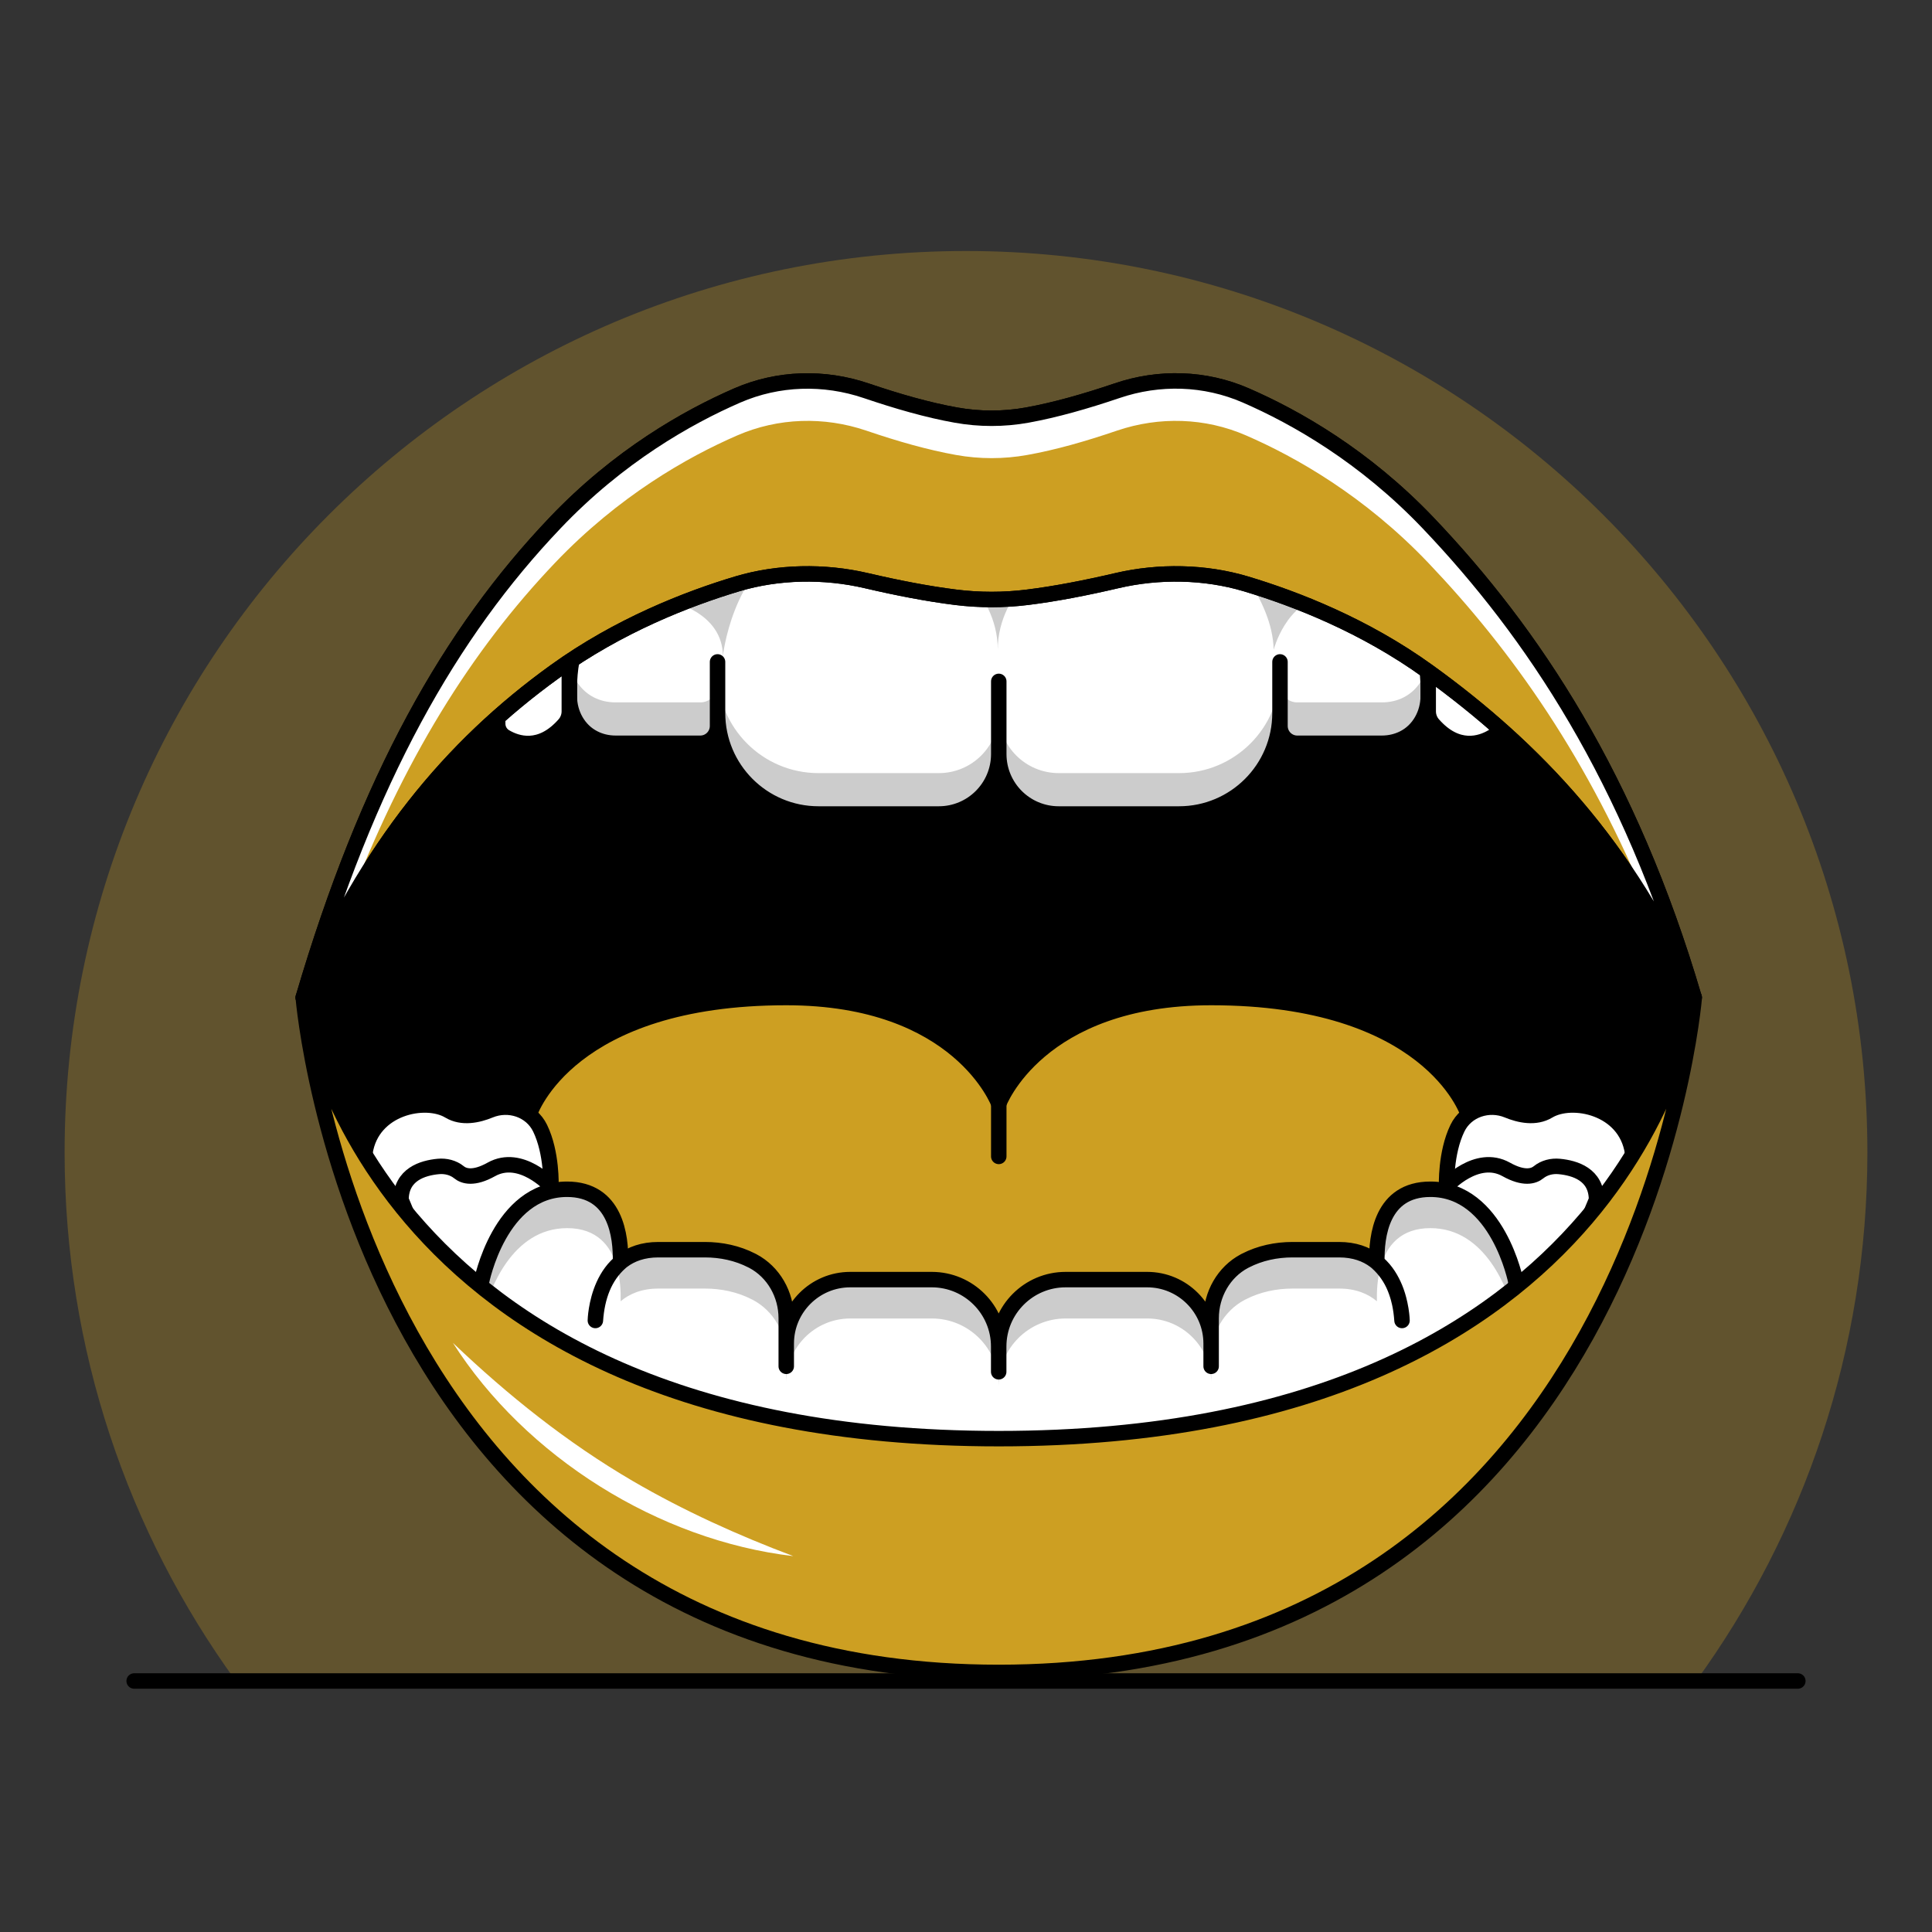
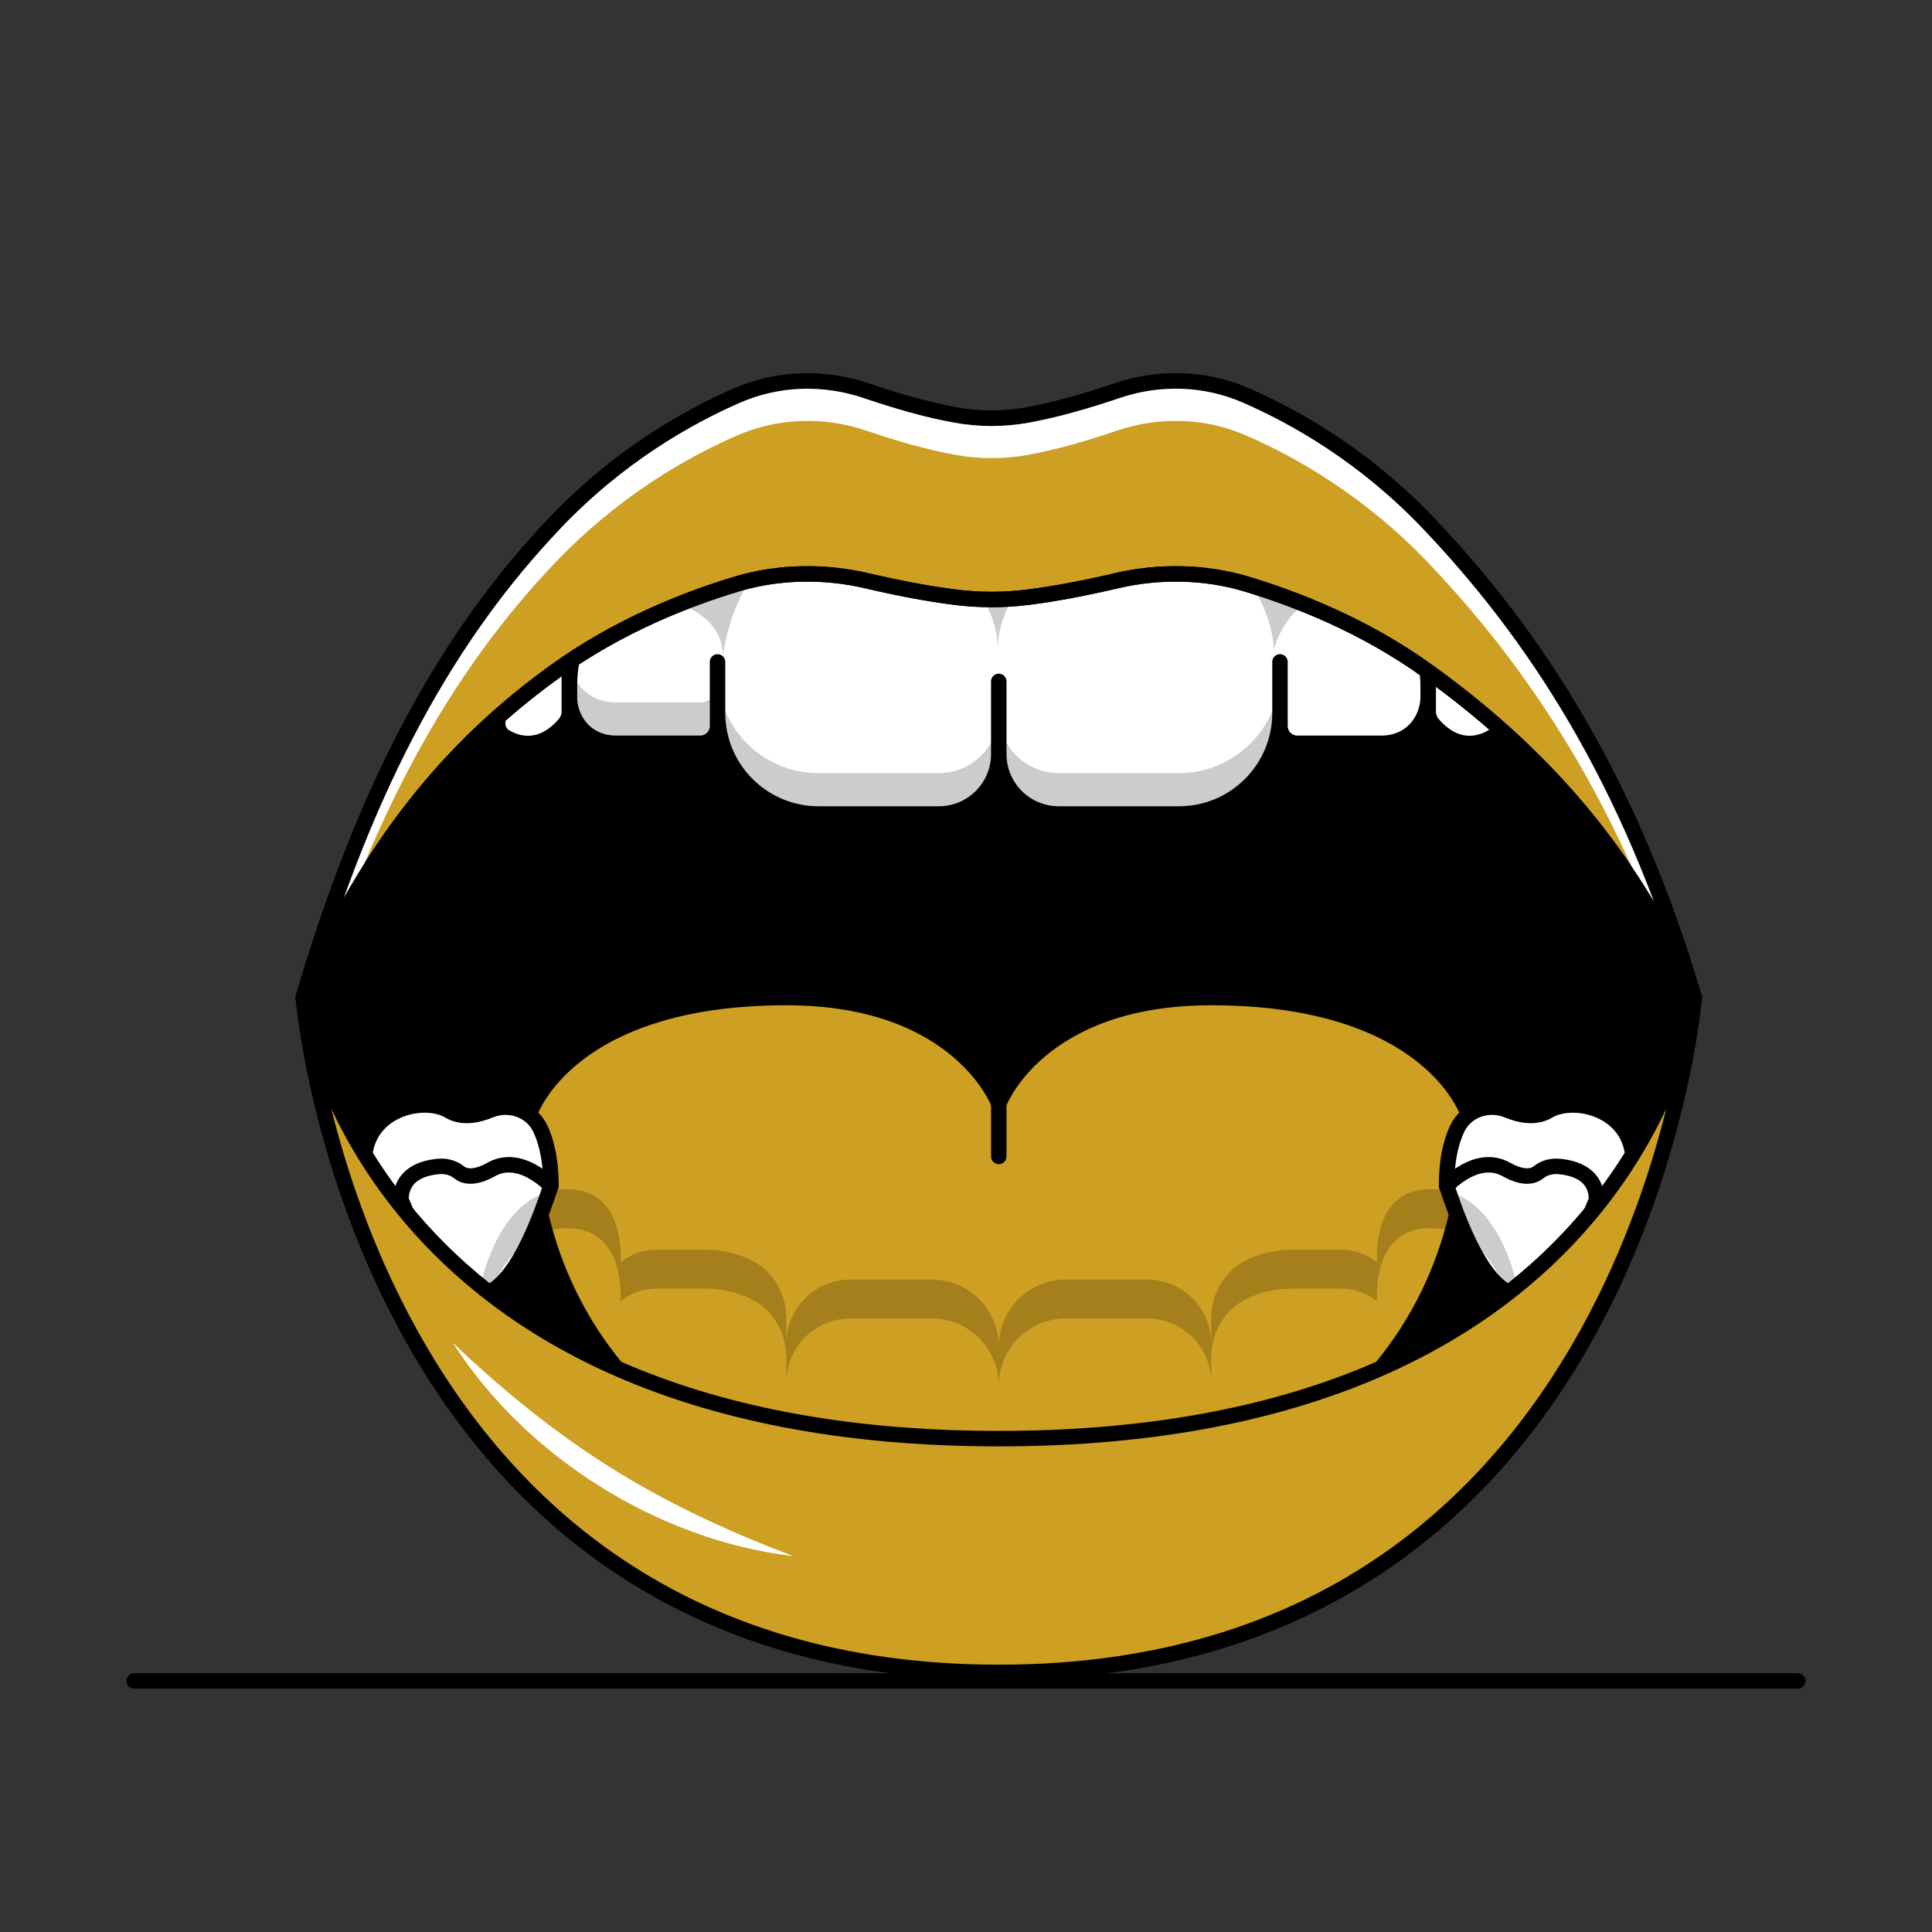
<svg xmlns="http://www.w3.org/2000/svg" id="Layer_1" data-name="Layer 1" viewBox="0 0 250 250">
  <rect x="0" y="0" width="250" height="250" fill="#333333" stroke="none" />
  <defs>
    <style>
      .cls-1, .cls-2 {
        fill: #fff;
      }

      .cls-3 {
        opacity: .2;
      }

      .cls-4, .cls-5, .cls-6 {
        fill: #cd9f22;
      }

      .cls-5 {
        opacity: .3;
      }

      .cls-2, .cls-6, .cls-7 {
        stroke: #000;
        stroke-linecap: round;
        stroke-linejoin: round;
        stroke-width: 2px;
      }

      .cls-7 {
        fill: none;
      }
    </style>
  </defs>
-   <path class="cls-5" d="m241.64,149.12c0,25.55-8.22,49.18-22.16,68.4H30.52c-13.94-19.22-22.16-42.85-22.16-68.4,0-64.42,52.22-116.64,116.64-116.64s116.64,52.22,116.64,116.64Z" />
  <line class="cls-2" x1="17.36" y1="217.52" x2="232.64" y2="217.52" />
  <g>
    <path d="m219.24,129.08s0,.01-.01.04v.02s-9.77,57.02-89.99,57.02-89.98-56.95-89.99-56.99c-.01-.06-.01-.09-.01-.09,8.36-19.52,19.05-32.44,32.59-42.2,8.23-5.93,17.1-9.39,23.58-11.33,5.29-1.57,11.23-1.69,16.68-.42,4.07.95,7.98,1.72,11.61,2.17,3.05.37,6.19.37,9.24,0,3.64-.45,7.54-1.22,11.61-2.17,5.46-1.27,11.4-1.15,16.68.42,6.48,1.94,15.35,5.4,23.58,11.33,13.54,9.76,26.07,22.68,34.43,42.2Z" />
    <path class="cls-3" d="m124.48,77.3c.98.14,1.98.22,2.97.26-1.26-.02-2.51-.11-3.75-.26-3.63-.45-7.54-1.22-11.61-2.17-1.84-.43-3.74-.69-5.64-.81,2.7-.17,5.44.1,8.05.81,3.5.95,6.86,1.72,9.98,2.17Z" />
    <path class="cls-3" d="m150.35,74.32c-1.96.1-3.91.37-5.8.81-4.07.95-7.97,1.72-11.61,2.17-1.14.14-2.3.22-3.46.26.98-.04,1.97-.13,2.94-.26,3.13-.45,6.48-1.22,9.98-2.17,2.58-.7,5.28-.98,7.95-.81Z" />
    <g>
      <g>
        <g>
          <path class="cls-2" d="m73.67,89.03v1.06c0,2.26,1.18,4.43,3.2,5.44.77.39,1.7.65,2.82.65h10.92c1.24,0,2.24-1,2.24-2.24v-8.29,6.61c0,7.22,5.85,13.07,13.07,13.07h15.56c4.29,0,7.76-3.47,7.76-7.76v-9.4s0,9.4,0,9.4c0,4.29,3.47,7.76,7.76,7.76h15.56c7.22,0,13.07-5.85,13.07-13.07v-6.61,8.29c0,1.24,1,2.24,2.24,2.24h10.92c1.11,0,2.04-.26,2.82-.65,2.02-1.01,3.2-3.18,3.2-5.44v-1.06c0-39.11-111.14-39.11-111.14,0Z" />
          <g>
            <path class="cls-3" d="m165.63,86.98v5.28c0,7.21-5.85,13.06-13.06,13.06h-15.57c-4.29,0-7.76-3.47-7.76-7.76v-5.28c0,4.29,3.47,7.76,7.76,7.76h15.57c7.21,0,13.06-5.85,13.06-13.06Z" />
            <path class="cls-3" d="m129.24,92.28v5.28c0,4.29-3.47,7.76-7.76,7.76h-15.57c-7.21,0-13.06-5.85-13.06-13.06v1.67c0,1.24-1.01,2.24-2.24,2.24h-10.92c-1.12,0-2.05-.25-2.82-.64-2.02-1.02-3.2-3.18-3.2-5.44v-1.06c0-.92.06-1.81.18-2.68.41,1.66,1.47,3.12,3.02,3.9.77.39,1.7.64,2.82.64h10.92c1.23,0,2.24-1,2.24-2.24v-1.67c0,7.21,5.85,13.06,13.06,13.06h15.57c4.29,0,7.76-3.47,7.76-7.76Z" />
-             <path class="cls-3" d="m184.81,89.03v1.06c0,2.26-1.18,4.42-3.2,5.44-.77.39-1.7.64-2.82.64h-10.92c-1.23,0-2.24-1-2.24-2.24v-5.28c0,1.24,1.01,2.24,2.24,2.24h10.92c1.12,0,2.05-.25,2.82-.64,1.55-.78,2.61-2.24,3.02-3.9.12.87.18,1.76.18,2.68Z" />
            <path class="cls-3" d="m184.81,83.75v1.06c0,.52-.06,1.03-.18,1.53-4.87-35.52-105.91-35.52-110.78,0-.12-.5-.18-1.01-.18-1.53v-1.06c0-39.11,111.14-39.11,111.14,0Z" />
          </g>
          <path class="cls-2" d="m64.4,91.26v2.38c0,.7.36,1.35.97,1.71,1.5.89,4.55,1.92,7.66-1.61.41-.46.64-1.07.64-1.69v-7.15c-3.73,1.23-6.98,3.13-9.27,6.35Z" />
          <path class="cls-2" d="m194.08,91.26v2.38c0,.7-.36,1.35-.97,1.71-1.5.89-4.55,1.92-7.66-1.61-.41-.46-.64-1.07-.64-1.69v-7.15c3.73,1.23,6.98,3.13,9.27,6.35Z" />
          <path class="cls-3" d="m86.75,77.81s6.79,1.39,6.79,7.09c0,0,1.18-10.87,8.69-14.54-6.7-1.43-12.17.28-15.48,7.45Z" />
          <path class="cls-3" d="m136.93,71.47s-7.82,4.79-7.82,12.59c0-7.8-7.82-12.59-7.82-12.59,4.3-3.98,9.31-4.84,15.64,0Z" />
          <path class="cls-3" d="m158.28,70.89s6.41,6.49,6.53,13.18c0,0,1.63-6.25,6.58-6.79-2.1-9.27-6.66-10.8-13.11-6.38Z" />
          <path class="cls-6" d="m39.24,129.08c8.36-19.52,19.05-32.44,32.59-42.2,8.23-5.93,17.1-9.39,23.58-11.33,5.28-1.58,11.22-1.69,16.67-.42,4.07.95,7.98,1.71,11.61,2.16,3.05.38,6.19.38,9.24,0,3.64-.45,7.54-1.21,11.61-2.16,5.45-1.27,11.39-1.16,16.67.42,6.48,1.94,15.36,5.4,23.58,11.33,13.54,9.76,26.07,22.68,34.43,42.2-8.36-28.41-20.89-47.21-34.43-61.42-8.23-8.63-17.1-13.67-23.58-16.49-5.28-2.3-11.22-2.47-16.67-.61-4.07,1.38-7.98,2.49-11.61,3.15-3.05.55-6.19.55-9.24,0-3.64-.65-7.54-1.77-11.61-3.15-5.45-1.85-11.39-1.68-16.67.61-6.48,2.82-15.36,7.85-23.58,16.49-13.54,14.21-24.23,33.01-32.59,61.42Z" />
          <path class="cls-1" d="m219.24,129.08c-1.74-4.05-3.65-7.82-5.72-11.33-7.89-19.53-17.98-33.67-28.71-44.93-8.23-8.63-17.1-13.67-23.58-16.48-5.28-2.3-11.22-2.47-16.68-.62-4.07,1.39-7.97,2.5-11.61,3.15-3.05.55-6.19.55-9.24,0-3.63-.65-7.54-1.76-11.61-3.15-5.45-1.85-11.39-1.68-16.68.62-6.48,2.81-15.35,7.85-23.58,16.48-10.73,11.26-19.67,25.4-27.07,44.93-1.95,3.51-3.78,7.28-5.52,11.33,8.36-28.41,19.05-47.21,32.59-61.42,8.23-8.63,17.1-13.67,23.58-16.48,5.29-2.3,11.23-2.47,16.68-.62,4.07,1.39,7.98,2.5,11.61,3.15,3.05.55,6.19.55,9.24,0,3.64-.65,7.54-1.76,11.61-3.15,5.46-1.85,11.4-1.68,16.68.62,6.48,2.81,15.35,7.85,23.58,16.48,13.54,14.21,26.07,33.01,34.43,61.42Z" />
          <path class="cls-6" d="m68.52,144.13c.14-.4,5.17-15.05,33.23-15.05,22.44,0,27.49,13.73,27.49,13.73,0,0,5.06-13.73,27.49-13.73,28.06,0,33.09,14.64,33.23,15.05,0,71.86-121.45,71.86-121.45,0Z" />
          <path class="cls-2" d="m187.19,153.45s-.16-4.25,1.4-7.46c1.16-2.39,4.04-3.33,6.5-2.32,1.52.63,3.59,1.09,5.27.08,3.05-1.84,9.99-.48,10.89,5.38-2.11,19.44-12.84,12.61-24.05,4.31Z" />
          <path class="cls-2" d="m187.19,153.45s3.89-4.26,7.71-2.13c2.29,1.28,3.55.89,4.19.37.74-.6,1.72-.84,2.67-.75,2.04.19,4.82,1.04,4.83,4.31-6.91,17.1-13.37,16.5-19.39-1.8Z" />
          <path class="cls-2" d="m71.29,153.45s.16-4.25-1.4-7.46c-1.16-2.39-4.04-3.33-6.5-2.32-1.52.63-3.59,1.09-5.27.08-3.05-1.84-9.99-.48-10.89,5.38,2.11,19.44,12.84,12.61,24.05,4.31Z" />
          <path class="cls-2" d="m71.29,153.45s-3.89-4.26-7.71-2.13c-2.29,1.28-3.55.89-4.19.37-.74-.6-1.72-.84-2.67-.75-2.04.19-4.82,1.04-4.83,4.31,6.91,17.1,13.37,16.5,19.39-1.8Z" />
-           <path class="cls-2" d="m196.16,165.88s-2.33-11.99-11.07-11.99c-6.3,0-7.01,6.07-6.92,9.46,2.09,1.85,3.04,4.44,3.25,7.52,0,0-.16-9.16-8.15-9.16h-6.02c-2.11,0-4.21.44-6.09,1.41-.04.02-.08.04-.12.06-2.68,1.42-4.32,4.31-4.32,7.4v6.22-2.94c0-4.57-3.71-8.28-8.28-8.28h-10.55c-4.78,0-8.66,3.88-8.66,8.66v3.27h0v-3.27c0-4.78-3.88-8.66-8.66-8.66h-10.55c-4.57,0-8.28,3.71-8.28,8.28v2.94-6.22c0-3.09-1.64-5.98-4.32-7.4-.04-.02-.08-.04-.12-.06-1.88-.97-3.98-1.41-6.09-1.41h-6.02c-7.99,0-8.15,9.16-8.15,9.16.22-3.08,1.17-5.68,3.25-7.52.09-3.39-.62-9.46-6.92-9.46-8.74,0-11.07,11.99-11.07,11.99,0,56.66,133.84,56.66,133.84,0Z" />
          <g>
            <path class="cls-3" d="m196.16,165.88c0,1.38-.08,2.73-.24,4.04-.78-2.87-3.63-11-10.83-11-3.88,0-5.65,2.32-6.4,4.89-.16-.16-.34-.32-.52-.46-.09-3.39.63-9.47,6.92-9.47,8.74,0,11.07,12,11.07,12Z" />
            <path class="cls-3" d="m178.69,163.81s-.01.02-.01.03c-.46,1.58-.54,3.25-.51,4.54-1.17-.98-2.75-1.64-4.89-1.64h-6.02c-2.11,0-4.21.44-6.09,1.41-.04.02-.08.04-.12.06-2.68,1.42-4.32,4.31-4.32,7.4v3.29c0-4.58-3.71-8.29-8.28-8.29h-10.55c-4.78,0-8.66,3.88-8.66,8.66,0-4.78-3.88-8.66-8.66-8.66h-10.55c-4.57,0-8.28,3.71-8.28,8.29v-3.29c0-3.09-1.64-5.98-4.32-7.4-.04-.02-.08-.04-.12-.06-1.88-.97-3.98-1.41-6.09-1.41h-6.02c-2.14,0-3.72.66-4.89,1.64.03-1.29-.05-2.96-.51-4.54,0-.01,0-.02-.01-.03-.75-2.57-2.52-4.89-6.4-4.89-7.2,0-10.05,8.13-10.83,11-.16-1.31-.24-2.66-.24-4.04,0,0,2.33-12,11.07-12,6.29,0,7.01,6.08,6.92,9.47,1.17-.98,2.75-1.64,4.89-1.64h6.02c2.11,0,4.21.44,6.09,1.41.04.02.08.04.12.06,2.68,1.42,4.32,4.3,4.32,7.4v3.29c0-4.58,3.71-8.29,8.28-8.29h10.55c4.78,0,8.66,3.88,8.66,8.66,0-4.78,3.88-8.66,8.66-8.66h10.55c4.57,0,8.28,3.71,8.28,8.29v-3.29c0-3.1,1.64-5.98,4.32-7.4.04-.02.08-.04.12-.06,1.88-.97,3.98-1.41,6.09-1.41h6.02c2.14,0,3.72.66,4.89,1.64.18.14.36.3.52.46Z" />
          </g>
          <path class="cls-6" d="m39.24,129.08s7.19,57.08,90,57.08,90-57.08,90-57.08c0,0-7.19,87.33-90,87.33s-90-87.33-90-87.33Z" />
          <path class="cls-7" d="m39.24,129.08c8.36-19.52,19.05-32.44,32.59-42.2,8.23-5.93,17.1-9.39,23.58-11.33,5.28-1.58,11.22-1.69,16.67-.42,4.07.95,7.98,1.71,11.61,2.16,3.05.38,6.19.38,9.24,0,3.64-.45,7.54-1.21,11.61-2.16,5.45-1.27,11.39-1.16,16.67.42,6.48,1.94,15.36,5.4,23.58,11.33,13.54,9.76,26.07,22.68,34.43,42.2-8.36-28.41-20.89-47.21-34.43-61.42-8.23-8.63-17.1-13.67-23.58-16.49-5.28-2.3-11.22-2.47-16.67-.61-4.07,1.38-7.98,2.49-11.61,3.15-3.05.55-6.19.55-9.24,0-3.64-.65-7.54-1.77-11.61-3.15-5.45-1.85-11.39-1.68-16.67.61-6.48,2.82-15.36,7.85-23.58,16.49-13.54,14.21-24.23,33.01-32.59,61.42Z" />
        </g>
        <line class="cls-2" x1="129.24" y1="142.82" x2="129.24" y2="149.64" />
      </g>
      <g>
        <path class="cls-4" d="m58.59,173.75c11.17,13.66,26.9,23.52,44.06,27.62" />
        <path class="cls-1" d="m58.59,173.75c7.15,6.82,14.8,12.93,23.3,17.9,6.61,3.85,13.56,7,20.76,9.71-17.41-2.04-34.64-12.83-44.06-27.62h0Z" />
      </g>
    </g>
  </g>
</svg>